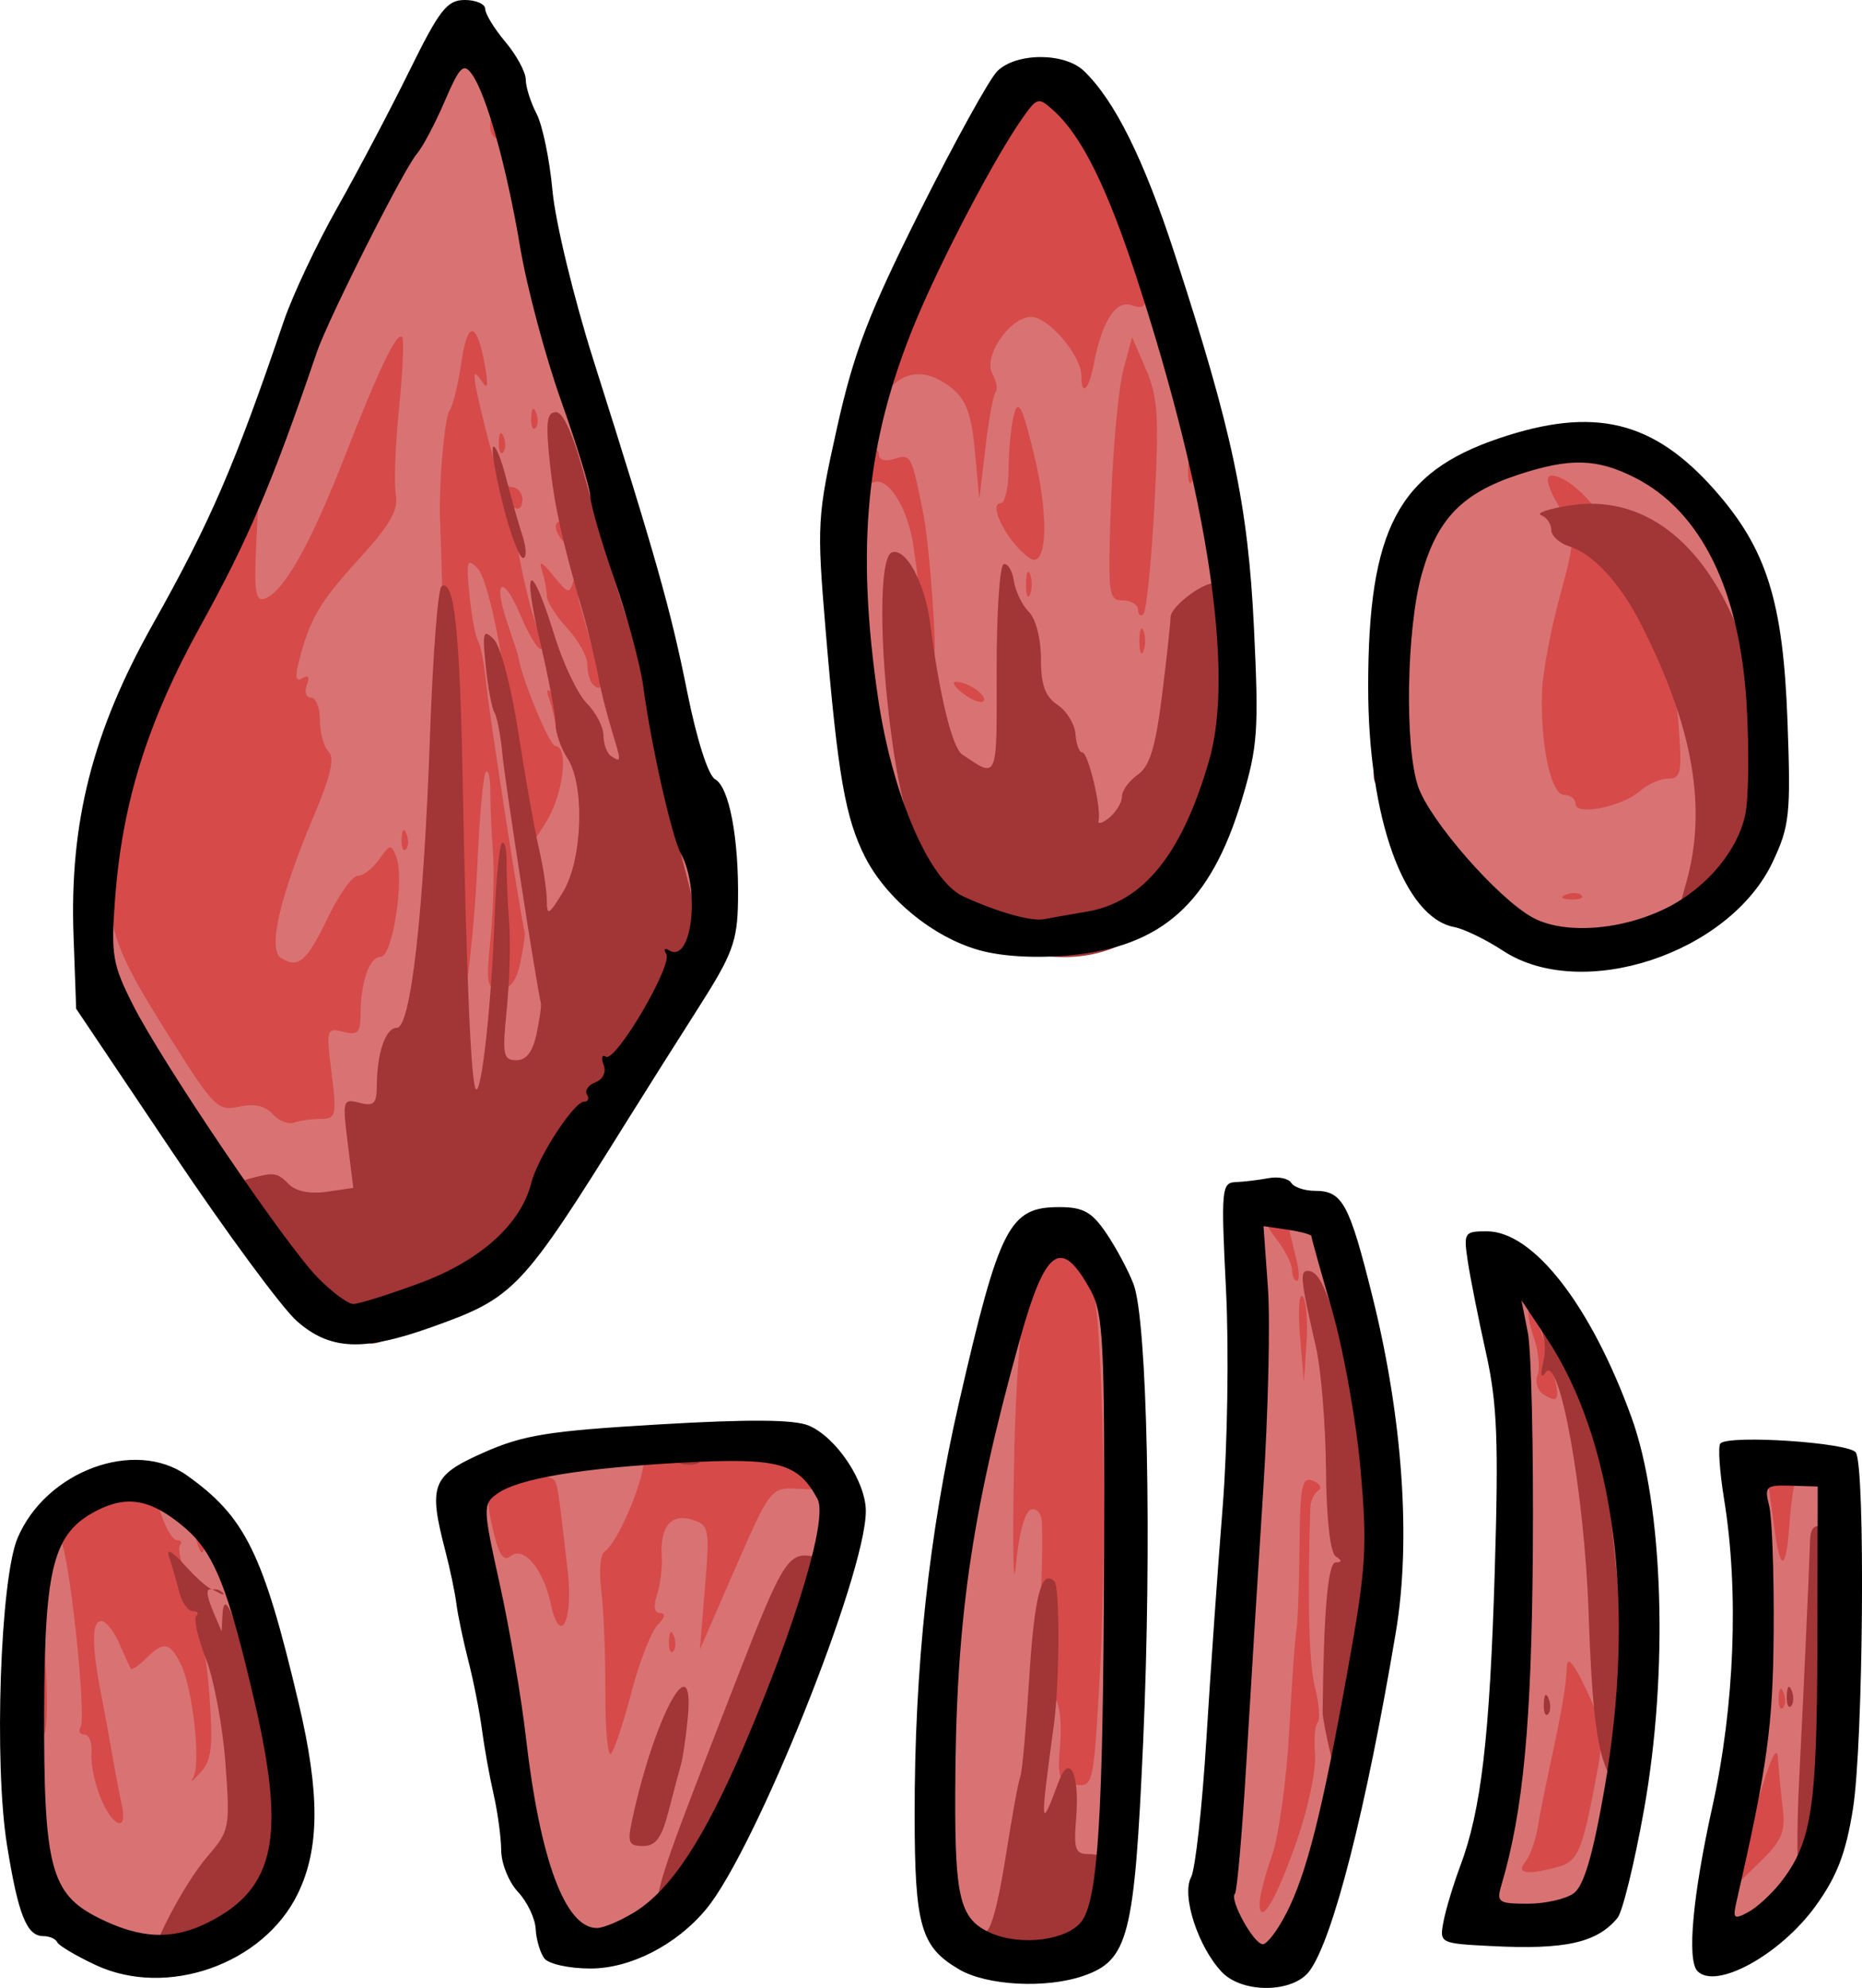
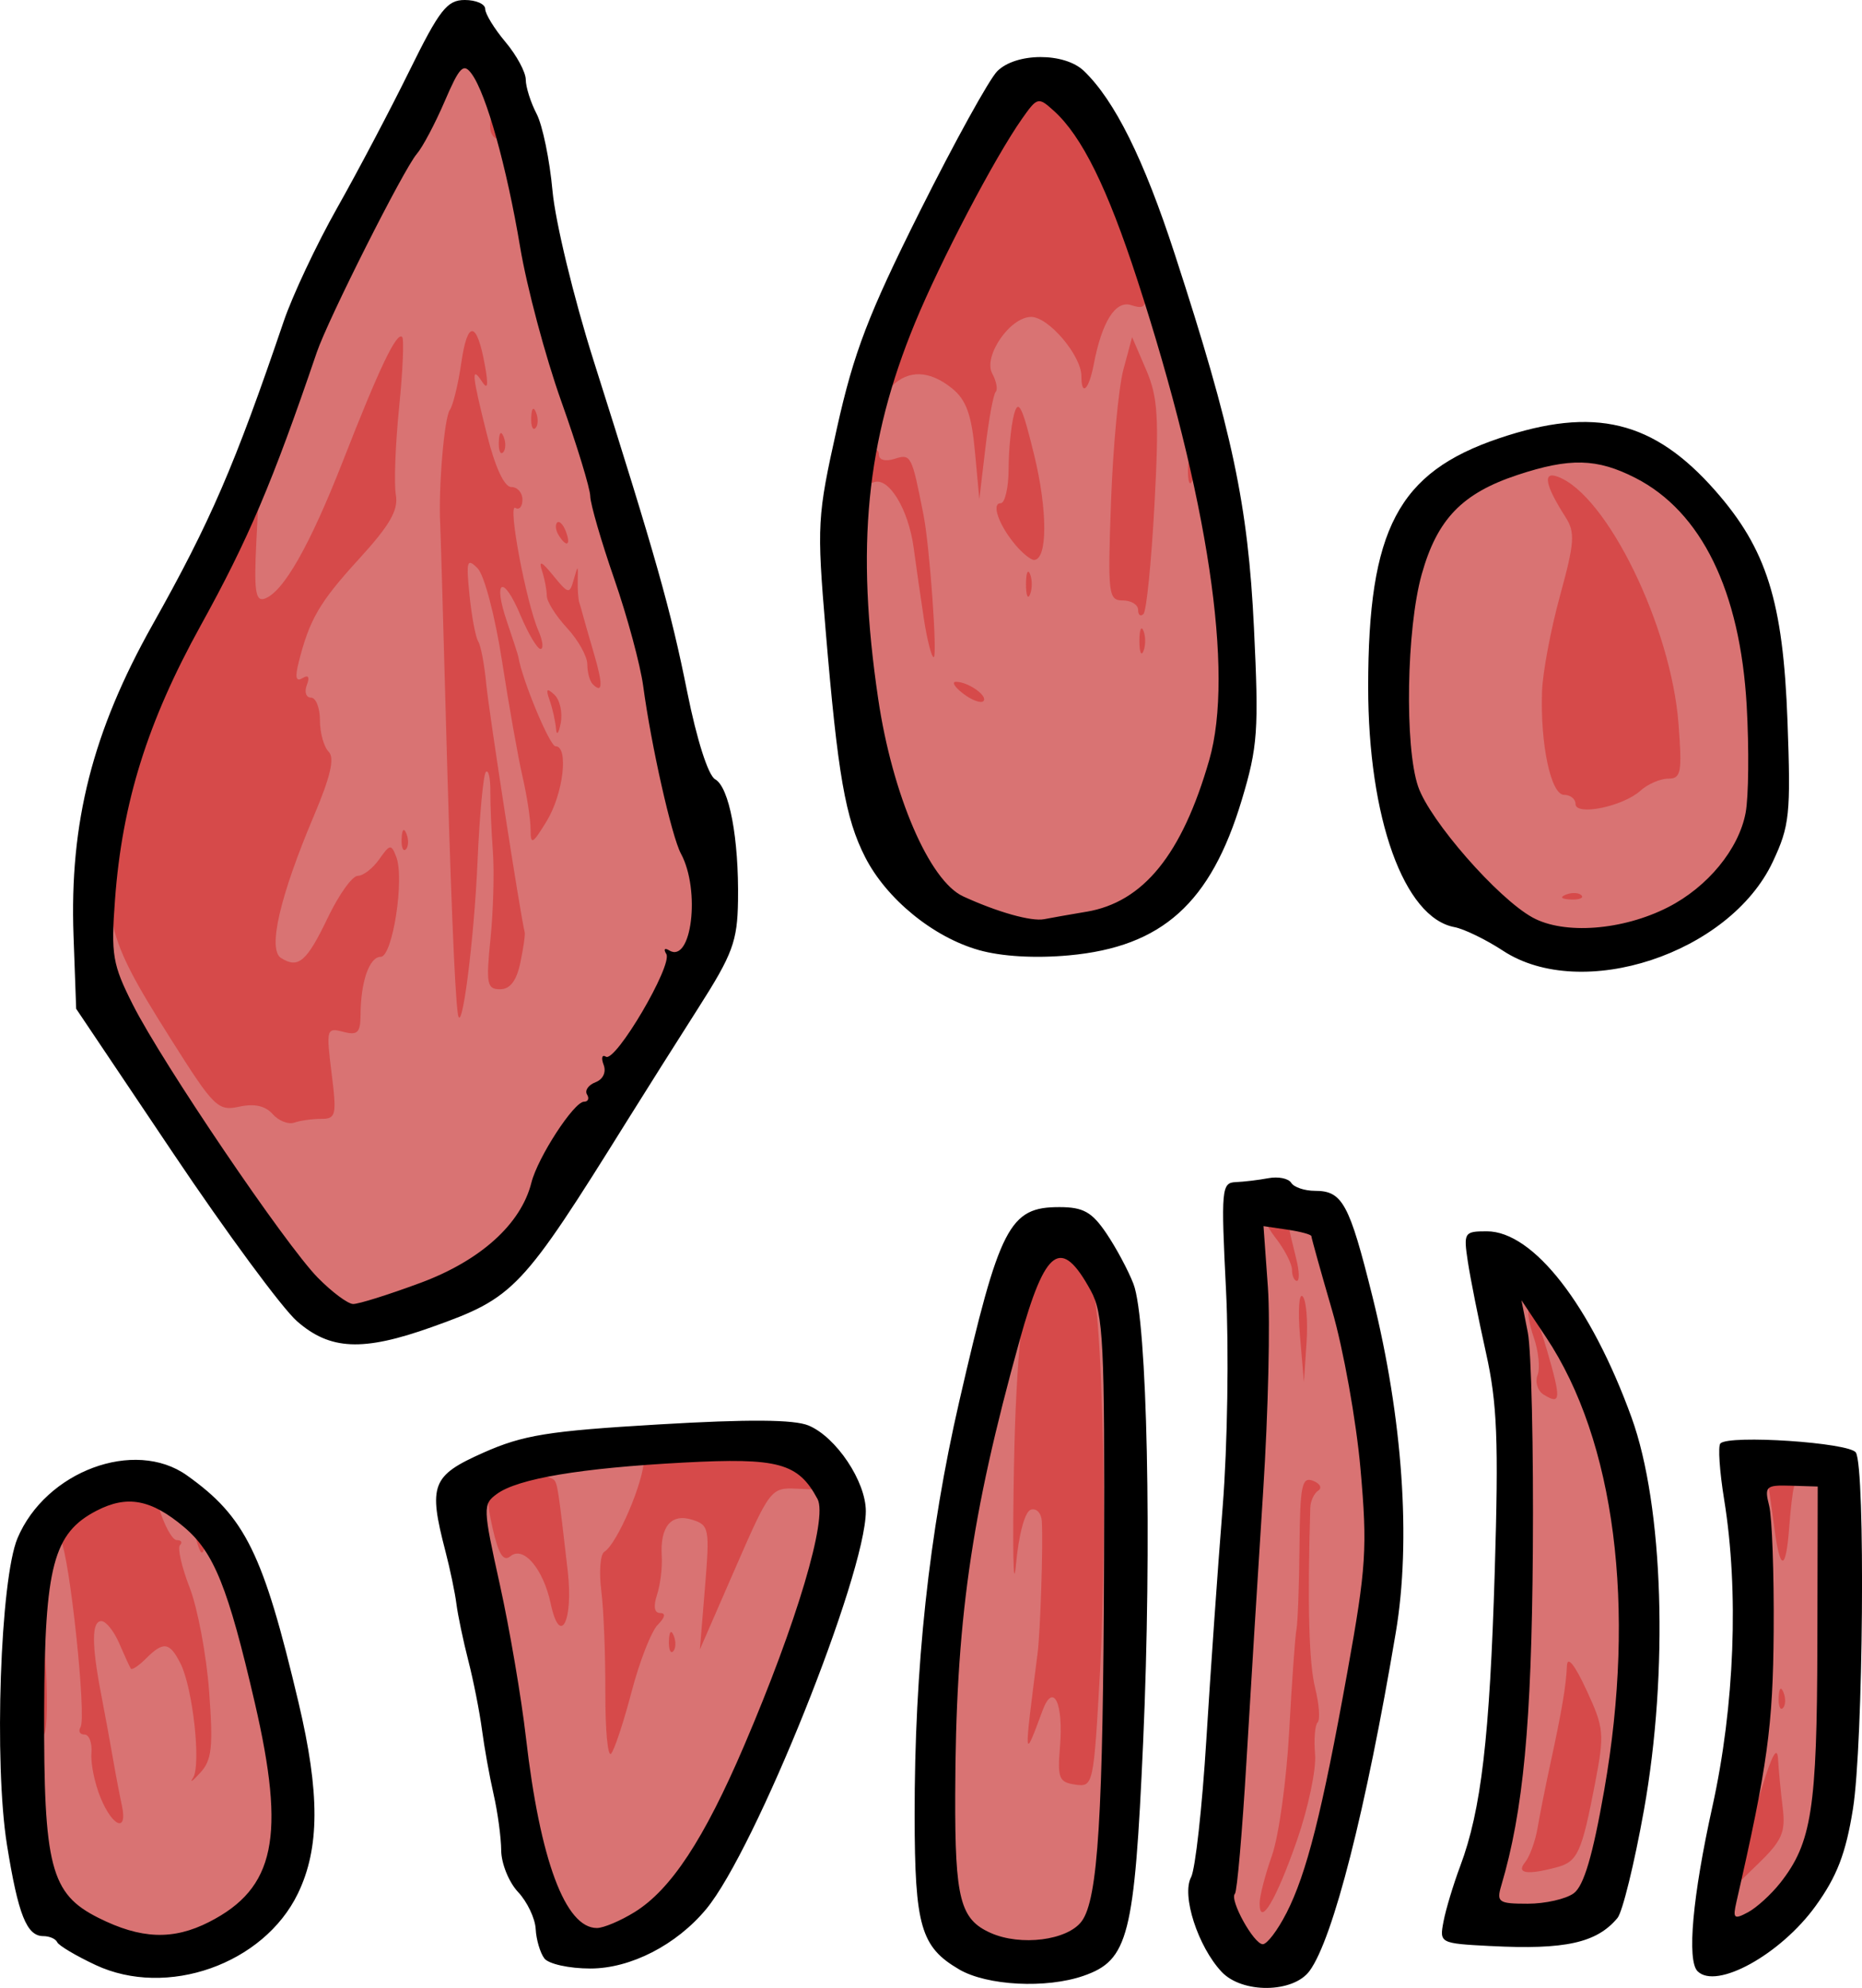
<svg xmlns="http://www.w3.org/2000/svg" xmlns:ns1="http://sodipodi.sourceforge.net/DTD/sodipodi-0.dtd" xmlns:ns2="http://www.inkscape.org/namespaces/inkscape" version="1.1" id="svg1" width="73.557" height="78.527" viewBox="0 0 73.557 78.527" ns1:docname="culture.svg" ns2:export-filename="layer.svg" ns2:export-xdpi="96" ns2:export-ydpi="96" xml:space="preserve" ns2:version="1.3.2 (1:1.3.2+202311252150+091e20ef0f)">
  <defs id="defs1" />
  <ns1:namedview id="namedview1" pagecolor="#ffffff" bordercolor="#000000" borderopacity="0.25" ns2:showpageshadow="2" ns2:pageopacity="0.0" ns2:pagecheckerboard="0" ns2:deskcolor="#d1d1d1" showgrid="false" ns2:zoom="4.0737031" ns2:cx="66.156023" ns2:cy="80.761898" ns2:window-width="1870" ns2:window-height="1011" ns2:window-x="50" ns2:window-y="32" ns2:window-maximized="1" ns2:current-layer="g1" />
  <g ns2:groupmode="layer" ns2:label="Image" id="g1" transform="translate(172.566,69.045)">
    <path style="fill:#a13636;fill-opacity:1;fill-rule:evenodd;stroke-width:3.78" d="m 49.046,46.487 c -1.732,0.225 -3.33,1.639 -5.111,1.146 -2.439,-0.55 -4.979,-1.284 -7.478,-0.634 -3.547,0.878 -7.039,1.988 -10.679,2.481 -0.796,-0.027 -1.479,0.633 -1.328,1.447 -0.052,3.257 -0.214,6.483 -0.423,9.701 -0.005,0.833 0.995,1.186 1.655,0.816 1.333,-0.423 2.364,-1.42 3.615,-1.992 2.253,-0.576 4.709,-0.299 6.85,-1.336 0.977,-0.555 2.053,-0.904 3.185,-0.905 1.835,-0.094 3.668,-0.247 5.465,-0.64 1.545,-0.29 3.203,-0.129 4.662,-0.779 1.247,-0.644 1.179,-2.227 1.147,-3.424 -0.083,-1.703 -0.057,-3.434 -0.387,-5.109 -0.167,-0.484 -0.665,-0.803 -1.174,-0.772 z" id="path2" />
    <path style="fill:#c35c5c;fill-opacity:1;fill-rule:evenodd;stroke-width:3.78" d="m 48.691,40.621 c -1.63,0.596 -3.137,1.47 -4.553,2.464 -1.843,-0.606 -3.69,-1.671 -5.699,-1.31 -4.4,0.457 -8.888,0.666 -13.256,1.487 -1.046,0.299 -0.699,1.56 -0.754,2.373 0.064,1.005 -0.141,2.08 0.229,3.036 0.652,0.878 1.784,0.261 2.652,0.189 2.295,-0.402 4.58,-0.881 6.778,-1.671 1.5,-0.49 3.024,-1.09 4.635,-0.917 2.393,0.076 4.734,1.189 7.141,0.749 1.261,-0.436 2.459,-1.126 3.491,-1.969 0.867,-0.971 0.697,-2.401 0.686,-3.598 -0.043,-0.65 -0.756,-1.054 -1.35,-0.833 z" id="path3" />
    <path style="fill:#e99090;fill-opacity:1;fill-rule:evenodd;stroke-width:3.78" d="m 48.071,24.52 c -1.341,0.185 -2.382,1.183 -3.524,1.832 -0.741,0.414 -1.377,1.159 -2.301,0.999 -5.208,0.267 -10.449,0.322 -15.609,1.146 -0.785,0.196 -2.012,0.105 -2.186,1.121 -0.049,4.072 -0.007,8.151 -0.021,12.226 0.023,0.795 0.901,1.18 1.58,0.9 4.305,-0.525 8.626,-0.942 12.942,-1.454 1.026,-0.161 2.054,0.023 2.982,0.477 1.789,0.734 3.633,-0.208 5.209,-1.022 0.775,-0.496 1.813,-0.711 2.369,-1.459 0.286,-1.066 0.123,-2.209 0.212,-3.307 0.021,-3.281 0.096,-6.569 -0.089,-9.845 -0.079,-0.799 -0.688,-1.65 -1.563,-1.612 z" id="path4" />
-     <path style="fill:#ffcbcb;fill-opacity:1;fill-rule:evenodd;stroke-width:3.78" d="m 48.564,9.598 c -3.299,2.444 -7.385,3.452 -11.274,4.457 -4.077,1.031 -8.362,1.618 -12.114,3.605 -0.763,0.589 -0.324,1.695 -0.44,2.521 0.018,2.345 -0.035,4.7 0.026,7.04 0.071,0.879 1.089,1.011 1.781,0.828 5.433,-0.546 10.924,-0.793 16.377,-1.222 1.276,-0.539 2.323,-1.533 3.582,-2.133 1.017,-0.593 2.245,-0.654 3.267,-1.203 0.572,-0.793 0.188,-1.842 0.299,-2.751 -0.018,-3.457 0.035,-6.924 -0.026,-10.376 -0.057,-0.715 -0.861,-1.086 -1.477,-0.765 z" id="path5" />
    <path style="fill:#000000" d="m 22.195,75.253 c 0,-0.592 0.13,-1.124 0.289,-1.183 0.167,-0.061 0.443,-14.144 0.652,-33.227 0.199,-18.216 0.438,-33.603 0.531,-34.193 0.163,-1.037 0.207,-1.066 1.348,-0.879 3.663,0.602 8.596,0.857 16.91,0.872 8.426,0.015 9.341,0.068 9.446,0.548 0.064,0.292 -0.009,6.867 -0.161,14.611 -0.214,10.88 -0.179,15.498 0.154,20.32 0.434,6.295 0.617,32.397 0.231,33.023 -0.441,0.715 -3.89,0.938 -16.36,1.057 l -13.04,0.125 z m 5.648,-16.068 c 0.944,-0.72 1.568,-0.891 3.898,-1.065 2.09,-0.156 3.185,-0.418 4.443,-1.062 1.325,-0.679 2.117,-0.855 3.842,-0.855 1.195,0 2.673,-0.144 3.285,-0.319 0.612,-0.175 2.01,-0.384 3.108,-0.463 3.39,-0.245 3.42,-0.286 3.202,-4.406 -0.102,-1.934 -0.243,-3.574 -0.312,-3.644 -0.07,-0.07 -1.043,0.246 -2.163,0.701 -2.016,0.819 -2.058,0.822 -4.134,0.321 -4.235,-1.023 -4.81,-1.008 -9.052,0.231 -2.159,0.63 -4.969,1.311 -6.245,1.512 l -2.32,0.365 -0.002,1.491 c -8e-4,0.82 -0.095,3.116 -0.21,5.102 l -0.208,3.611 0.871,-0.331 c 0.479,-0.182 1.377,-0.717 1.996,-1.189 z m 1.292,-11.622 c 1.089,-0.188 2.817,-0.632 3.84,-0.988 4.367,-1.52 4.924,-1.583 8.163,-0.914 3.915,0.808 4.203,0.791 6.217,-0.361 1.673,-0.957 1.719,-1.022 1.719,-2.404 V 41.476 l -1.2,0.499 c -0.66,0.275 -1.741,0.873 -2.403,1.33 l -1.203,0.831 -2.276,-0.84 c -1.252,-0.462 -2.375,-0.779 -2.496,-0.704 -0.121,0.075 -2.228,0.287 -4.681,0.472 -2.454,0.185 -5.577,0.506 -6.941,0.714 l -2.48,0.379 v 2.05 2.05 l 0.88,-0.175 c 0.484,-0.096 1.771,-0.328 2.861,-0.516 z m 2.339,-6.389 c 2.024,-0.198 4.873,-0.522 6.332,-0.719 2.307,-0.312 2.798,-0.29 3.771,0.174 1.631,0.778 2.507,0.668 4.958,-0.62 l 2.195,-1.153 0.092,-6.687 c 0.108,-7.838 0.224,-7.656 -3.37,-5.296 l -2.117,1.391 -5.485,0.223 c -5.079,0.206 -9.443,0.594 -11.575,1.028 l -0.88,0.179 v 6.09 6.09 l 1.2,-0.169 c 0.66,-0.093 2.856,-0.331 4.88,-0.529 z m 5.12,-14.865 6.24,-0.4 1.72,-1.178 c 0.946,-0.648 2.35,-1.337 3.12,-1.531 L 49.075,22.848 v -6.241 -6.241 l -0.72,0.519 c -2.546,1.834 -6.881,3.305 -14.621,4.962 -2.503,0.536 -5.331,1.331 -6.285,1.768 l -1.734,0.794 v 4.384 4.384 l 2.32,-0.233 c 1.276,-0.128 5.128,-0.413 8.56,-0.633 z M 27.516,15.088 c 0.627,-0.262 2.963,-0.852 5.19,-1.31 C 40.033,12.27 45.978,10.291 46.702,9.121 46.875,8.84 46.403,8.8 44.832,8.961 42.865,9.162 28.53,8.697 26.595,8.369 l -0.88,-0.149 v 3.672 c 0,2.311 0.122,3.672 0.33,3.672 0.182,0 0.844,-0.214 1.471,-0.477 z m 28.67,55.338 c -0.391,-0.274 -0.711,-0.763 -0.711,-1.086 0,-0.803 0.934,-1.099 1.591,-0.504 0.73,0.66 1.362,0.613 2.365,-0.176 1.02,-0.802 1.114,-2.134 0.227,-3.221 l -0.616,-0.755 -1.127,0.601 c -1.723,0.919 -1.994,0.627 -2.227,-2.401 -0.113,-1.462 -0.097,-2.766 0.035,-2.898 0.132,-0.132 1.822,-0.281 3.755,-0.331 3.469,-0.09 3.516,-0.082 3.516,0.635 0,0.692 -0.135,0.732 -2.814,0.84 -1.547,0.062 -2.862,0.167 -2.922,0.233 -0.06,0.066 -0.036,0.595 0.052,1.177 0.148,0.973 0.233,1.041 1.075,0.856 1.426,-0.313 2.216,0.116 2.871,1.558 0.729,1.605 0.774,2.818 0.152,4.022 -0.866,1.675 -3.756,2.477 -5.223,1.449 z m 2.489,-15.224 v -1.322 l -1.301,0.174 c -1.493,0.2 -1.451,0.266 -1.722,-2.73 -0.192,-2.123 -0.182,-2.16 0.576,-2.16 0.819,0 1.154,0.667 1.162,2.32 0.004,0.711 0.15,0.88 0.761,0.88 0.667,0 0.752,-0.141 0.72,-1.2 -0.031,-1.014 0.075,-1.216 0.683,-1.302 0.539,-0.077 0.72,0.057 0.72,0.534 0,1.302 0.349,1.648 1.656,1.648 1.132,0 1.257,0.077 1.166,0.72 -0.08,0.564 -0.344,0.743 -1.219,0.826 -1.3,0.123 -1.591,0.468 -1.598,1.894 -0.004,0.895 -0.117,1.04 -0.805,1.04 -0.724,0 -0.8,-0.125 -0.8,-1.322 z m -1.192,-7.978 c -1.475,-0.308 -2.737,-1.207 -2.513,-1.79 0.102,-0.265 0.185,-0.543 0.185,-0.616 0,-0.355 1.251,-0.074 1.613,0.362 0.287,0.346 0.853,0.467 1.879,0.4 1.331,-0.086 1.477,-0.177 1.568,-0.964 0.104,-0.902 -0.156,-1.055 -2.18,-1.282 -1.221,-0.137 -1.285,-1.585 -0.096,-2.183 0.885,-0.445 0.873,-0.453 -1.024,-0.618 -1.651,-0.144 -1.92,-0.257 -1.92,-0.808 0,-0.564 0.246,-0.652 2.08,-0.739 3.032,-0.144 4.16,0.126 4.16,0.996 0,0.39 -0.296,0.894 -0.659,1.12 -0.648,0.405 -0.643,0.426 0.32,1.325 0.768,0.718 0.979,1.183 0.979,2.165 0,0.688 -0.189,1.508 -0.419,1.823 -0.504,0.69 -2.55,1.107 -3.973,0.809 z M 54.195,35.755 c 0,-0.38 0.785,-1.616 1.745,-2.747 0.96,-1.131 1.978,-2.508 2.263,-3.059 0.965,-1.867 -0.214,-2.593 -1.778,-1.095 -0.933,0.894 -1.91,0.796 -1.91,-0.193 0,-0.776 2.137,-2.217 3.289,-2.217 1.141,0 2.471,1.295 2.471,2.406 0,1.016 -0.407,1.835 -1.745,3.514 -1.689,2.118 -1.711,2.064 0.777,1.856 2.234,-0.187 2.248,-0.184 2.248,0.611 0,0.763 -0.108,0.809 -2.396,1.002 -1.318,0.111 -2.974,0.295 -3.68,0.408 -1.165,0.186 -1.284,0.142 -1.284,-0.485 z m 3.2,-19.614 v -3.263 l -1.13,1.095 c -0.899,0.871 -1.238,1.026 -1.661,0.76 -0.292,-0.184 -0.578,-0.475 -0.634,-0.645 -0.158,-0.473 4.273,-3.988 4.781,-3.792 0.351,0.135 0.423,0.925 0.345,3.759 -0.055,1.974 -0.1,3.985 -0.1,4.469 -4.34e-4,0.725 -0.141,0.88 -0.801,0.88 h -0.8 z" id="path1" />
    <g id="g12">
      <path id="path7" style="fill:#d97373;fill-opacity:1;fill-rule:evenodd;stroke-width:3.78" d="m -176.404,-72.781 c -0.083,0.002 -0.17,0.012 -0.262,0.029 -1.428,0.86 -1.581,2.813 -2.611,4.051 -3.506,5.884 -5.233,12.56 -8.465,18.566 -2.043,4.044 -3.65,8.54 -3.357,13.131 0.828,3.281 3.156,5.922 4.902,8.75 1.521,2.029 2.799,4.425 4.992,5.812 1.65,0.219 3.187,-0.874 4.68,-1.449 1.906,-0.825 3.249,-2.53 3.855,-4.484 0.528,-1.205 1.457,-2.138 2.254,-3.084 0.509,-0.538 0.307,-1.321 0.996,-1.754 0.716,-0.96 1.302,-2.059 1.74,-3.145 1.642,-1.092 1.138,-3.512 0.623,-5.098 -1.249,-4.774 -2.047,-9.659 -3.682,-14.33 -1.669,-4.716 -2.553,-9.588 -3.816,-14.41 -0.353,-0.915 -0.612,-2.609 -1.85,-2.586 z m 22.812,1.193 -0.15,0.006 -0.133,0.004 c -1.234,0.428 -1.653,1.879 -2.355,2.865 -2.422,4.268 -4.695,8.806 -5.086,13.779 -0.354,4.163 0.181,8.413 1.463,12.385 0.628,1.85 1.677,3.823 3.68,4.434 1.209,0.45 2.514,0.961 3.789,0.438 1.434,-0.3 2.93,-0.746 3.859,-1.965 1.414,-1.721 2.347,-3.879 2.633,-6.086 0.157,-3.353 0.035,-6.739 -0.818,-10.002 -1.066,-4.43 -2.203,-8.904 -4.195,-13.021 -0.7,-1.061 -1.351,-2.496 -2.686,-2.836 z m 21.051,14.26 c -2.792,0.132 -5.843,1.589 -6.742,4.422 -0.77,2.831 -0.949,5.859 -0.502,8.76 0.631,2.392 2.489,4.236 4.287,5.828 1.997,1.827 5.082,1.272 7.25,0.068 1.946,-1.062 3.435,-3.073 3.422,-5.35 0.141,-3.66 -0.147,-7.627 -2.289,-10.729 -1.251,-1.71 -3.235,-3.076 -5.426,-3 z m -11.951,30.18 c -1.363,0.225 -1.044,1.889 -1.119,2.889 -0.021,8.098 -0.607,16.235 -1.199,24.322 -0.026,1.24 0.805,2.886 2.207,2.812 1.183,-0.426 1.469,-1.882 1.994,-2.891 1.074,-3.161 1.544,-6.495 2.195,-9.762 0.994,-5.359 0.039,-10.896 -1.607,-16.027 -0.277,-1.185 -1.488,-1.219 -2.471,-1.344 z m -8.365,1.127 -0.453,0.076 c -1.637,1.191 -1.786,3.412 -2.387,5.191 -1.304,4.729 -2.176,9.598 -2.119,14.518 0.08,2.38 -0.236,4.82 0.297,7.158 0.665,1.76 2.861,2.064 4.492,1.752 1.752,-0.191 2.34,-2.104 2.443,-3.605 0.45,-5.832 0.189,-11.692 0.268,-17.535 -0.09,-1.591 0.189,-3.24 -0.148,-4.793 -0.491,-1.096 -1.128,-2.495 -2.393,-2.762 z m 18.57,2.416 c -0.156,0.027 -0.311,0.053 -0.467,0.08 -1.078,0.56 -0.369,1.853 -0.49,2.75 0.104,5.988 0.304,11.934 -0.557,17.852 -0.062,1.225 -0.883,2.484 -0.389,3.691 0.84,1.081 2.451,0.627 3.564,0.287 1.512,-0.598 1.561,-2.494 1.92,-3.844 1.15,-6.061 1.379,-12.697 -1.492,-18.336 -0.595,-0.873 -0.955,-2.203 -2.09,-2.48 z m -32.146,5.721 c -3.008,0.111 -6.157,0.115 -8.973,1.303 -0.89,0.362 -1.22,1.372 -0.934,2.25 0.679,3.66 1.294,7.331 1.865,11.01 0.447,1.924 0.697,4.296 2.506,5.463 1.428,0.584 2.862,-0.589 3.846,-1.512 2.234,-2.331 3.285,-5.484 4.535,-8.396 0.901,-2.445 1.924,-4.933 2.156,-7.535 -0.345,-1.353 -1.614,-2.518 -3.072,-2.529 -0.642,-0.061 -1.286,-0.055 -1.93,-0.053 z m 42.736,0.93 c -0.428,0.01 -0.868,0.06 -1.219,0.02 -0.193,0.062 -0.387,0.124 -0.58,0.186 -0.794,0.754 -0.095,1.878 -0.213,2.82 0.357,4.532 -0.147,9.1 -1.199,13.496 -0.196,0.78 -0.436,2.036 0.621,2.279 1.161,0.15 1.916,-1.054 2.623,-1.793 1.831,-2.286 1.427,-5.409 1.562,-8.141 -0.011,-2.661 0.066,-5.341 -0.035,-7.99 -0.17,-0.801 -0.848,-0.893 -1.561,-0.877 z m -66.053,0.619 c -1.921,0.222 -3.683,1.746 -3.867,3.732 -0.373,3.236 -0.367,6.518 -0.215,9.77 0.075,1.883 0.799,3.987 2.695,4.734 2.263,1.269 5.288,0.646 6.902,-1.369 1.372,-1.517 0.999,-3.733 0.893,-5.604 -0.395,-2.841 -1.09,-5.675 -2.232,-8.311 -0.799,-1.528 -2.417,-2.842 -4.176,-2.953 z" transform="translate(22.195,5.684)" />
      <path style="fill:#d64a4a" d="m -122.806,6.136 c 0,-0.277 0.22,-1.127 0.489,-1.889 0.269,-0.762 0.575,-2.976 0.68,-4.92 0.105,-1.944 0.235,-3.751 0.287,-4.015 0.052,-0.264 0.106,-1.735 0.12,-3.27 0.021,-2.408 0.094,-2.763 0.531,-2.595 0.279,0.107 0.373,0.282 0.208,0.39 -0.164,0.108 -0.305,0.411 -0.313,0.675 -0.116,3.798 -0.054,6.135 0.188,7.104 0.162,0.651 0.208,1.271 0.102,1.377 -0.106,0.106 -0.152,0.676 -0.101,1.265 0.051,0.59 -0.271,2.116 -0.714,3.392 -0.817,2.349 -1.477,3.46 -1.477,2.486 z m 18.92,-1.567 c 0.191,-0.603 0.61,-1.961 0.931,-3.017 0.385,-1.267 0.599,-1.648 0.629,-1.12 0.025,0.44 0.108,1.311 0.185,1.935 0.119,0.968 -0.025,1.294 -0.977,2.217 l -1.116,1.082 z m -8.429,-0.057 c 0.181,-0.22 0.402,-0.832 0.492,-1.36 0.089,-0.528 0.319,-1.68 0.51,-2.56 0.448,-2.067 0.614,-3.049 0.648,-3.84 0.017,-0.399 0.308,-0.037 0.77,0.96 0.698,1.504 0.718,1.724 0.342,3.68 -0.528,2.749 -0.69,3.103 -1.514,3.324 -1.18,0.316 -1.617,0.245 -1.247,-0.204 z m -56.277,-2.542 c -0.233,-0.562 -0.396,-1.354 -0.362,-1.76 0.034,-0.406 -0.09,-0.738 -0.274,-0.738 -0.184,0 -0.255,-0.13 -0.157,-0.289 0.244,-0.396 -0.426,-6.728 -0.783,-7.395 -0.37,-0.692 0.35,-1.749 1.65,-2.421 1.287,-0.666 1.759,-0.427 2.224,1.128 0.214,0.713 0.534,1.297 0.711,1.297 0.177,0 0.235,0.088 0.128,0.195 -0.107,0.107 0.064,0.863 0.381,1.68 0.317,0.817 0.663,2.664 0.77,4.104 0.163,2.207 0.108,2.713 -0.354,3.215 -0.302,0.328 -0.43,0.418 -0.284,0.199 0.328,-0.493 -0.003,-3.542 -0.491,-4.513 -0.43,-0.856 -0.675,-0.892 -1.366,-0.202 -0.285,0.285 -0.554,0.465 -0.598,0.4 -0.044,-0.065 -0.25,-0.514 -0.458,-0.998 -0.208,-0.484 -0.525,-0.88 -0.705,-0.88 -0.388,0 -0.391,0.907 -0.012,2.88 0.152,0.792 0.364,1.944 0.47,2.56 0.106,0.616 0.264,1.444 0.35,1.84 0.236,1.08 -0.357,0.867 -0.841,-0.302 z m 38.505,-0.52 c -0.644,-0.091 -0.709,-0.252 -0.605,-1.494 0.144,-1.727 -0.265,-2.577 -0.689,-1.432 -0.747,2.016 -0.746,2.033 -0.197,-2.251 0.113,-0.885 0.223,-4.307 0.168,-5.227 -0.019,-0.323 -0.215,-0.527 -0.435,-0.455 -0.236,0.078 -0.477,0.973 -0.588,2.187 -0.103,1.13 -0.138,-0.647 -0.076,-3.948 0.154,-8.272 1.142,-11.245 2.723,-8.198 0.491,0.946 0.632,2.122 0.769,6.4 0.092,2.883 0.052,7.329 -0.09,9.881 -0.254,4.568 -0.269,4.638 -0.979,4.538 z m -18.566,-3.623 c 0.007,-1.471 -0.065,-3.286 -0.159,-4.034 -0.095,-0.748 -0.041,-1.441 0.12,-1.54 0.512,-0.317 1.567,-2.789 1.567,-3.673 0,-0.83 0.064,-0.858 2.41,-1.057 2.655,-0.224 3.271,-0.013 4.112,1.411 l 0.516,0.873 -1.021,-0.047 c -0.998,-0.046 -1.053,0.026 -2.416,3.153 l -1.394,3.2 0.201,-2.451 c 0.192,-2.33 0.167,-2.462 -0.503,-2.674 -0.832,-0.264 -1.277,0.27 -1.204,1.445 0.027,0.44 -0.057,1.124 -0.187,1.52 -0.152,0.464 -0.107,0.72 0.128,0.72 0.227,0 0.19,0.174 -0.098,0.463 -0.254,0.254 -0.719,1.442 -1.033,2.64 -0.314,1.198 -0.679,2.301 -0.81,2.452 -0.132,0.151 -0.234,-0.929 -0.227,-2.4 z m -22.473,-0.648 c 0,-1.261 0.055,-2.233 0.121,-2.16 0.269,0.295 0.415,4.453 0.157,4.453 -0.153,0 -0.278,-1.032 -0.278,-2.293 z m 68.825,0.827 c 0.015,-0.373 0.091,-0.449 0.193,-0.193 0.092,0.231 0.081,0.507 -0.025,0.613 -0.106,0.106 -0.182,-0.083 -0.168,-0.42 z m -43.84,-2.24 c 0.015,-0.373 0.091,-0.449 0.193,-0.193 0.092,0.231 0.081,0.507 -0.025,0.613 -0.106,0.106 -0.182,-0.083 -0.168,-0.42 z m -4.669,-1.462 c -0.293,-1.377 -1.078,-2.302 -1.592,-1.875 -0.276,0.229 -0.467,-0.07 -0.705,-1.11 -0.233,-1.017 -0.225,-1.466 0.027,-1.57 0.227,-0.094 0.21,-0.155 -0.047,-0.171 -0.22,-0.014 -0.4,-0.161 -0.4,-0.327 0,-0.283 2.546,-0.139 2.846,0.161 0.137,0.137 0.176,0.395 0.544,3.612 0.227,1.983 -0.308,3 -0.673,1.281 z m 48.331,-3.042 c -0.11,-0.852 -0.248,-1.789 -0.307,-2.082 -0.062,-0.311 0.145,-0.598 0.497,-0.69 0.577,-0.151 0.828,0.372 0.588,1.222 -0.05,0.176 -0.132,0.877 -0.182,1.558 -0.133,1.78 -0.365,1.777 -0.596,-0.009 z m -62.342,0.473 c -0.124,-0.472 -0.459,-1.091 -0.743,-1.375 -0.285,-0.285 -0.444,-0.591 -0.354,-0.681 0.293,-0.293 1.562,1.782 1.441,2.356 -0.086,0.407 -0.179,0.326 -0.344,-0.299 z m 53.239,-5.687 c -0.241,-0.149 -0.35,-0.497 -0.244,-0.774 0.106,-0.277 0.039,-0.947 -0.15,-1.489 -0.189,-0.542 -0.268,-1.061 -0.176,-1.153 0.092,-0.092 0.405,0.651 0.696,1.651 0.568,1.955 0.552,2.183 -0.125,1.764 z m -9.629,-2.32 c -0.085,-1.004 -0.038,-1.708 0.104,-1.565 0.143,0.143 0.212,0.964 0.155,1.825 l -0.104,1.565 z m -0.315,-2.612 c 0,-0.24 -0.299,-0.816 -0.663,-1.28 -0.365,-0.464 -0.617,-1.055 -0.56,-1.315 0.137,-0.624 0.88,-0.156 1.041,0.655 0.067,0.339 0.224,1.012 0.347,1.496 0.124,0.484 0.137,0.88 0.03,0.88 -0.107,0 -0.195,-0.197 -0.195,-0.437 z m -40.27,-6.153 c -0.288,-0.327 -0.724,-0.423 -1.321,-0.292 -0.836,0.184 -1,0.022 -2.668,-2.621 -2.811,-4.456 -2.897,-4.945 -1.788,-10.191 0.552,-2.611 1.087,-3.972 2.964,-7.546 l 2.291,-4.36 -0.121,2.399 c -0.097,1.922 -0.034,2.37 0.316,2.255 0.745,-0.245 1.796,-2.093 3.123,-5.487 1.425,-3.645 2.106,-5.068 2.322,-4.853 0.08,0.08 0.025,1.338 -0.122,2.795 -0.147,1.457 -0.205,3.005 -0.128,3.439 0.107,0.605 -0.234,1.197 -1.46,2.539 -1.559,1.706 -1.953,2.383 -2.383,4.094 -0.146,0.581 -0.099,0.766 0.154,0.609 0.234,-0.144 0.295,-0.047 0.172,0.272 -0.105,0.273 -0.031,0.497 0.164,0.497 0.195,0 0.354,0.403 0.354,0.896 0,0.493 0.155,1.051 0.344,1.24 0.246,0.246 0.078,0.974 -0.587,2.544 -1.342,3.17 -1.826,5.268 -1.295,5.605 0.684,0.433 1.016,0.147 1.849,-1.592 0.435,-0.909 0.967,-1.653 1.182,-1.653 0.215,0 0.597,-0.294 0.849,-0.654 0.422,-0.602 0.475,-0.61 0.673,-0.095 0.334,0.87 -0.145,3.949 -0.615,3.949 -0.448,0 -0.789,0.981 -0.796,2.29 -0.004,0.71 -0.117,0.821 -0.687,0.671 -0.656,-0.172 -0.674,-0.108 -0.457,1.63 0.208,1.668 0.176,1.809 -0.411,1.809 -0.35,0 -0.829,0.067 -1.063,0.149 -0.234,0.082 -0.62,-0.071 -0.856,-0.339 z m 7.316,-3.97 c -0.124,-0.856 -0.296,-5.134 -0.482,-12 -0.1,-3.696 -0.197,-7.008 -0.215,-7.36 -0.072,-1.416 0.162,-4.179 0.379,-4.48 0.127,-0.176 0.333,-1.021 0.457,-1.879 0.245,-1.694 0.614,-1.647 0.932,0.119 0.142,0.789 0.109,0.978 -0.113,0.64 -0.439,-0.669 -0.403,-0.283 0.194,2.094 0.324,1.291 0.684,2.066 0.96,2.066 0.243,0 0.441,0.224 0.441,0.499 0,0.274 -0.126,0.421 -0.28,0.326 -0.314,-0.194 0.425,3.737 0.912,4.855 0.173,0.396 0.209,0.719 0.081,0.717 -0.128,-0.002 -0.485,-0.602 -0.792,-1.334 -0.686,-1.632 -1.104,-1.413 -0.526,0.276 0.23,0.672 0.43,1.293 0.445,1.381 0.152,0.91 1.239,3.52 1.466,3.52 0.529,0 0.309,1.88 -0.345,2.952 -0.563,0.923 -0.639,0.962 -0.64,0.332 -6.6e-4,-0.393 -0.143,-1.329 -0.317,-2.08 -0.174,-0.751 -0.538,-2.804 -0.81,-4.563 -0.277,-1.793 -0.702,-3.406 -0.967,-3.672 -0.418,-0.418 -0.455,-0.294 -0.319,1.055 0.085,0.841 0.24,1.666 0.344,1.835 0.104,0.168 0.246,0.917 0.316,1.663 0.104,1.105 1.356,9.195 1.521,9.823 0.025,0.096 -0.053,0.642 -0.174,1.214 -0.15,0.71 -0.404,1.04 -0.799,1.04 -0.519,0 -0.559,-0.208 -0.378,-2 0.111,-1.1 0.153,-2.648 0.094,-3.44 -0.059,-0.792 -0.104,-1.864 -0.1,-2.383 0.004,-0.519 -0.075,-0.861 -0.176,-0.76 -0.101,0.101 -0.249,1.677 -0.328,3.503 -0.139,3.186 -0.638,7.039 -0.782,6.04 z m 43.774,-4.699 c 0.231,-0.092 0.507,-0.081 0.613,0.025 0.106,0.106 -0.083,0.182 -0.42,0.168 -0.373,-0.015 -0.449,-0.091 -0.193,-0.193 z m -45.995,-2.208 c 0.015,-0.373 0.091,-0.449 0.193,-0.193 0.092,0.231 0.081,0.507 -0.025,0.613 -0.106,0.106 -0.182,-0.083 -0.168,-0.42 z m 46.375,-1.373 c 0,-0.198 -0.203,-0.36 -0.452,-0.36 -0.52,0 -0.944,-1.992 -0.871,-4.087 0.026,-0.752 0.346,-2.452 0.71,-3.779 0.578,-2.109 0.605,-2.5 0.213,-3.113 -0.804,-1.257 -0.91,-1.812 -0.304,-1.589 1.941,0.713 4.479,5.909 4.773,9.768 0.146,1.922 0.101,2.16 -0.407,2.16 -0.314,0 -0.808,0.214 -1.098,0.476 -0.691,0.625 -2.564,1.008 -2.564,0.524 z m -40.276,-2.974 c -0.024,-0.294 -0.137,-0.798 -0.251,-1.12 -0.16,-0.452 -0.117,-0.503 0.187,-0.223 0.217,0.2 0.33,0.704 0.251,1.12 -0.079,0.416 -0.163,0.517 -0.187,0.223 z m 16.093,-1.379 c -0.339,-0.257 -0.473,-0.469 -0.297,-0.472 0.475,-0.008 1.288,0.563 1.087,0.764 -0.096,0.096 -0.452,-0.036 -0.791,-0.292 z m -14.643,-0.38 c -0.117,-0.117 -0.213,-0.47 -0.213,-0.784 0,-0.314 -0.36,-0.959 -0.8,-1.433 -0.44,-0.475 -0.8,-1.046 -0.8,-1.27 0,-0.224 -0.085,-0.671 -0.19,-0.993 -0.138,-0.427 -0.017,-0.374 0.445,0.192 0.598,0.733 0.645,0.742 0.809,0.16 0.166,-0.591 0.173,-0.59 0.158,0.022 -0.009,0.352 0.018,0.748 0.061,0.88 0.042,0.132 0.104,0.348 0.138,0.48 0.033,0.132 0.227,0.808 0.431,1.502 0.372,1.265 0.36,1.643 -0.039,1.245 z m 13.082,-2.587 c -0.127,-0.836 -0.308,-2.091 -0.401,-2.789 -0.205,-1.536 -0.99,-2.824 -1.581,-2.597 -0.507,0.194 -0.609,-0.947 -0.113,-1.254 0.176,-0.109 0.32,-0.036 0.32,0.163 0,0.213 0.258,0.279 0.629,0.161 0.639,-0.203 0.671,-0.139 1.136,2.237 0.243,1.244 0.553,5.6 0.399,5.6 -0.086,0 -0.261,-0.684 -0.389,-1.52 z m 8.515,0.88 c 0,-0.44 0.073,-0.62 0.161,-0.4 0.089,0.22 0.089,0.58 0,0.8 -0.089,0.22 -0.161,0.04 -0.161,-0.4 z m -0.051,-1.227 c 0,-0.205 -0.273,-0.373 -0.606,-0.373 -0.57,0 -0.598,-0.235 -0.463,-3.92 0.079,-2.156 0.298,-4.496 0.488,-5.2 l 0.344,-1.28 0.551,1.28 c 0.47,1.092 0.519,1.879 0.331,5.361 -0.121,2.244 -0.315,4.176 -0.432,4.293 -0.117,0.117 -0.213,0.045 -0.213,-0.161 z m -4.429,-1.013 c 0,-0.44 0.073,-0.62 0.161,-0.4 0.089,0.22 0.089,0.58 0,0.8 -0.089,0.22 -0.161,0.04 -0.161,-0.4 z m -0.4,-1.534 c -0.66,-0.771 -0.983,-1.666 -0.601,-1.666 0.17,0 0.312,-0.612 0.314,-1.36 0.002,-0.748 0.099,-1.715 0.215,-2.149 0.169,-0.634 0.326,-0.319 0.794,1.6 0.537,2.199 0.533,4.149 -0.008,4.149 -0.123,0 -0.445,-0.258 -0.715,-0.574 z m -18.064,-0.407 c -0.116,-0.188 -0.142,-0.41 -0.058,-0.494 0.084,-0.084 0.238,0.07 0.342,0.341 0.216,0.564 0.032,0.663 -0.284,0.153 z m 16.446,-3.312 c -0.134,-1.449 -0.345,-2.031 -0.899,-2.48 -0.889,-0.72 -1.726,-0.749 -2.391,-0.084 -0.617,0.617 -0.617,0.644 0.005,-1.485 0.476,-1.627 4.116,-9.009 5.098,-10.338 0.248,-0.336 0.654,-0.519 0.923,-0.416 0.741,0.284 2.352,3.308 3.234,6.073 0.955,2.992 0.969,3.201 0.199,2.957 -0.618,-0.196 -1.153,0.656 -1.476,2.35 -0.191,0.999 -0.486,1.278 -0.486,0.46 0,-0.817 -1.294,-2.343 -1.987,-2.343 -0.83,0 -1.9,1.554 -1.537,2.232 0.166,0.31 0.228,0.638 0.138,0.728 -0.09,0.09 -0.272,1.081 -0.405,2.202 l -0.241,2.038 z m 8.417,0.773 c 0,-0.44 0.073,-0.62 0.161,-0.4 0.089,0.22 0.089,0.58 0,0.8 -0.089,0.22 -0.161,0.04 -0.161,-0.4 z m -27.225,-1.147 c 0.015,-0.373 0.091,-0.449 0.193,-0.193 0.092,0.231 0.081,0.507 -0.025,0.613 -0.106,0.106 -0.182,-0.083 -0.168,-0.42 z m 1.28,-0.96 c 0.015,-0.373 0.091,-0.449 0.193,-0.193 0.092,0.231 0.081,0.507 -0.025,0.613 -0.106,0.106 -0.182,-0.083 -0.168,-0.42 z m -1.625,-11.493 c 0,-0.264 0.057,-0.48 0.126,-0.48 0.069,0 0.209,0.216 0.31,0.48 0.101,0.264 0.045,0.48 -0.126,0.48 -0.17,0 -0.31,-0.216 -0.31,-0.48 z" id="path10" ns1:nodetypes="sssscssssssssssssccsscssssssssssssssssssscsssssssssssscsscssssssccssscsscssscssssssscsscscccsscsscsssssssccccsssccssssssscsssssscsssscsssssssssccssssssssssssssssssscssssscscssssssssssssssssssssssssssscssccssssscscccssssssssssssssssccsssssscscccsssssssssssssssssssscsssssssscscsssccssssscsscssssssssssccsssscsccccscccsssss" />
-       <path style="fill:#a23535" d="m -132.86,8.901 c -0.58,-0.255 -0.954,-0.673 -0.985,-1.103 -0.028,-0.381 0.053,-0.628 0.179,-0.55 0.197,0.122 0.505,-0.939 0.793,-2.732 0.347,-2.167 0.516,-3.093 0.623,-3.412 0.068,-0.205 0.222,-1.933 0.341,-3.84 0.205,-3.277 0.485,-4.353 0.998,-3.84 0.217,0.217 0.203,4.009 -0.021,5.652 -0.557,4.097 -0.545,4.238 0.191,2.251 0.426,-1.151 0.833,-0.291 0.687,1.455 -0.102,1.229 -0.036,1.414 0.506,1.414 0.343,0 0.704,0.129 0.801,0.287 0.312,0.505 -0.215,3.256 -0.746,3.894 -0.669,0.804 -2.192,1.041 -3.368,0.524 z m -33.786,-0.242 c 0,-0.714 1.342,-3.288 2.285,-4.383 0.868,-1.008 0.889,-1.121 0.7,-3.68 -0.108,-1.452 -0.455,-3.309 -0.772,-4.125 -0.317,-0.817 -0.488,-1.573 -0.381,-1.68 0.107,-0.107 0.043,-0.195 -0.144,-0.195 -0.186,0 -0.426,-0.347 -0.532,-0.77 -0.106,-0.424 -0.283,-1.036 -0.393,-1.36 -0.128,-0.377 0.112,-0.243 0.665,0.37 0.476,0.528 0.961,0.936 1.079,0.907 0.118,-0.029 0.286,0.03 0.374,0.131 0.088,0.102 -0.02,0.081 -0.24,-0.046 -0.455,-0.262 -0.477,0.003 -0.08,0.928 l 0.275,0.64 0.032,-0.64 c 0.063,-1.246 0.619,0.297 1.609,4.466 1.081,4.548 1.153,5.507 0.527,6.984 -0.436,1.029 -1.8,2.507 -1.809,1.959 -0.003,-0.159 -0.126,-0.099 -0.274,0.135 -0.381,0.602 -2.921,0.914 -2.921,0.359 z m 64.16,-1.263 c 0.319,-0.352 0.651,-0.64 0.739,-0.64 0.088,0 -0.101,0.288 -0.419,0.64 -0.319,0.352 -0.651,0.64 -0.739,0.64 -0.088,0 0.101,-0.288 0.419,-0.64 z m -44.189,-1.012 c 0.216,-1.349 0.418,-1.922 3.227,-9.142 1.858,-4.777 2.037,-5.047 3.151,-4.767 0.686,0.172 0.791,0.32 0.549,0.767 -0.165,0.305 -0.591,1.562 -0.947,2.794 -1.356,4.698 -4.494,11.039 -5.689,11.498 -0.432,0.166 -0.475,-0.004 -0.292,-1.15 z m 45.205,-0.951 c -0.109,-0.416 -0.12,-2.268 -0.025,-4.116 0.168,-3.282 0.389,-8.093 0.435,-9.508 0.016,-0.49 0.17,-0.652 0.499,-0.526 0.904,0.347 0.515,12.716 -0.454,14.448 -0.198,0.354 -0.302,0.286 -0.455,-0.297 z m -46.122,-2.596 c 0.892,-4.133 2.486,-7.031 2.193,-3.988 -0.07,0.73 -0.191,1.547 -0.268,1.817 -0.077,0.27 -0.299,1.103 -0.492,1.851 -0.269,1.041 -0.505,1.36 -1.004,1.36 -0.57,0 -0.624,-0.133 -0.429,-1.04 z m 27.604,-0.16 c -0.108,-0.396 -0.082,-0.791 0.059,-0.878 0.141,-0.087 0.111,-0.771 -0.067,-1.52 -0.178,-0.749 -0.322,-1.506 -0.32,-1.682 0.038,-3.955 0.208,-5.921 0.512,-5.925 0.262,-0.004 0.263,-0.069 0.004,-0.24 -0.218,-0.144 -0.367,-1.481 -0.385,-3.452 -0.016,-1.769 -0.193,-3.929 -0.392,-4.8 -0.614,-2.678 -0.651,-3.023 -0.325,-3.023 0.506,0 0.886,0.957 1.722,4.34 1.239,5.01 1.299,8.099 0.263,13.42 -0.569,2.92 -0.941,4.229 -1.07,3.76 z m 10.874,-1.869 c -0.385,-0.904 -0.576,-2.583 -0.692,-6.051 -0.163,-4.919 -1.171,-10.39 -1.707,-9.587 -0.18,0.27 -0.209,0.103 -0.079,-0.457 0.133,-0.572 0.024,-1.159 -0.31,-1.669 -0.591,-0.901 -0.66,-1.256 -0.189,-0.965 0.447,0.276 3.103,4.857 3.115,7.711 0.009,2.137 1.132,8.925 0.671,11.018 l -0.276,1.251 z m -2.466,-2.558 c 0.015,-0.373 0.091,-0.449 0.193,-0.193 0.092,0.231 0.081,0.507 -0.025,0.613 -0.106,0.106 -0.182,-0.083 -0.168,-0.42 z m 9.6,-0.32 c 0.015,-0.373 0.091,-0.449 0.193,-0.193 0.092,0.231 0.081,0.507 -0.025,0.613 -0.106,0.106 -0.182,-0.083 -0.168,-0.42 z m -43.605,-9.312 c 0.231,-0.092 0.507,-0.081 0.613,0.025 0.106,0.106 -0.083,0.182 -0.42,0.168 -0.373,-0.015 -0.449,-0.091 -0.193,-0.193 z m -13.739,-5.626 c -0.637,-0.569 -1.811,-1.994 -2.609,-3.166 -1.385,-2.035 -1.419,-2.139 -0.761,-2.316 0.973,-0.261 1.071,-0.246 1.558,0.241 0.266,0.266 0.84,0.375 1.481,0.281 l 1.046,-0.154 -0.221,-1.77 c -0.212,-1.697 -0.193,-1.762 0.462,-1.591 0.57,0.149 0.684,0.038 0.687,-0.671 0.007,-1.305 0.347,-2.29 0.792,-2.29 0.551,0 1.062,-4.526 1.312,-11.602 0.11,-3.125 0.314,-5.752 0.452,-5.838 0.503,-0.311 0.724,1.721 0.836,7.68 0.145,7.712 0.33,11.993 0.525,12.188 0.219,0.219 0.614,-3.384 0.734,-6.701 0.057,-1.558 0.189,-2.918 0.293,-3.023 0.105,-0.105 0.187,0.234 0.183,0.753 -0.004,0.519 0.041,1.591 0.1,2.383 0.059,0.792 0.017,2.34 -0.094,3.44 -0.18,1.792 -0.141,2 0.378,2 0.396,0 0.649,-0.33 0.799,-1.04 0.121,-0.572 0.199,-1.118 0.174,-1.214 -0.165,-0.628 -1.417,-8.718 -1.521,-9.823 -0.07,-0.746 -0.212,-1.495 -0.316,-1.663 -0.104,-0.168 -0.259,-0.994 -0.344,-1.835 -0.137,-1.349 -0.099,-1.473 0.319,-1.055 0.265,0.265 0.69,1.879 0.967,3.672 0.271,1.759 0.636,3.812 0.81,4.563 0.174,0.751 0.317,1.687 0.317,2.08 10e-4,0.63 0.077,0.59 0.64,-0.332 0.774,-1.27 0.871,-4.22 0.173,-5.286 -0.256,-0.391 -0.466,-0.998 -0.465,-1.349 5e-4,-0.351 -0.279,-1.825 -0.621,-3.276 -0.724,-3.073 -0.355,-3.231 0.568,-0.243 0.348,1.128 0.928,2.346 1.289,2.706 0.36,0.36 0.655,0.935 0.655,1.276 0,0.342 0.144,0.71 0.32,0.819 0.395,0.244 0.395,0.245 -0.019,-1.122 -0.186,-0.615 -0.404,-1.478 -0.483,-1.918 -0.132,-0.728 -0.413,-1.901 -0.651,-2.72 -0.79,-2.71 -1.113,-4.176 -1.287,-5.84 -0.168,-1.61 -0.12,-2 0.245,-2 0.3,0 0.708,0.95 1.202,2.8 0.412,1.54 1.151,4.024 1.643,5.52 0.492,1.496 1.051,3.728 1.242,4.96 0.191,1.232 0.572,3.104 0.845,4.16 1.093,4.22 1.099,4.327 0.276,5.042 -0.414,0.36 -0.674,0.781 -0.578,0.936 0.249,0.402 -1.452,3.195 -1.81,2.973 -0.164,-0.101 -0.215,0.034 -0.112,0.3 0.107,0.278 -0.136,0.796 -0.571,1.217 -0.898,0.869 -2.503,3.294 -2.503,3.782 0,0.535 -1.397,2.46 -2.261,3.117 -0.861,0.654 -2.37,0.897 -2.016,0.324 0.131,-0.212 0.068,-0.259 -0.158,-0.119 -0.206,0.127 -0.302,0.35 -0.212,0.494 0.154,0.249 -1.703,1.298 -2.28,1.288 -0.149,-0.003 -0.793,-0.471 -1.431,-1.04 z m 11.041,-8.412 c 0.109,-0.285 0.056,-0.413 -0.126,-0.301 -0.174,0.108 -0.316,0.331 -0.316,0.497 0,0.46 0.229,0.359 0.442,-0.196 z m 15.398,-6.218 c -1.501,-0.488 -1.675,-0.661 -2.808,-2.807 -0.957,-1.813 -1.297,-2.935 -1.639,-5.406 -0.508,-3.669 -0.507,-7.205 0.003,-7.376 0.551,-0.185 1.3,1.201 1.505,2.788 0.368,2.848 0.875,4.929 1.264,5.191 1.423,0.96 1.376,1.074 1.366,-3.297 -0.005,-2.271 0.12,-4.167 0.278,-4.214 0.158,-0.046 0.339,0.251 0.402,0.661 0.062,0.41 0.329,0.96 0.592,1.223 0.276,0.276 0.478,1.06 0.478,1.856 0,1.033 0.164,1.488 0.656,1.817 0.361,0.241 0.679,0.763 0.708,1.159 0.029,0.396 0.15,0.72 0.269,0.72 0.234,0 0.762,2.211 0.643,2.694 -0.04,0.162 0.152,0.108 0.426,-0.119 0.274,-0.227 0.498,-0.604 0.498,-0.836 0,-0.232 0.28,-0.619 0.622,-0.858 0.475,-0.332 0.702,-1.075 0.96,-3.13 0.186,-1.482 0.338,-2.874 0.338,-3.095 0,-0.454 1.528,-1.555 1.792,-1.291 0.094,0.094 0.309,1.635 0.478,3.423 0.272,2.89 0.234,3.493 -0.34,5.422 -1.444,4.849 -4.449,6.787 -8.489,5.475 z m 19.959,-0.565 c -0.398,-0.508 -0.387,-0.519 0.121,-0.121 0.308,0.242 0.56,0.494 0.56,0.56 0,0.263 -0.263,0.094 -0.681,-0.439 z m 6.441,0.209 c 0,-0.193 0.231,-1.144 0.512,-2.113 0.867,-2.983 0.306,-6.223 -1.79,-10.331 -0.802,-1.572 -1.877,-2.732 -2.803,-3.022 -0.396,-0.124 -0.72,-0.42 -0.72,-0.658 0,-0.237 -0.18,-0.497 -0.4,-0.576 -0.22,-0.08 0.293,-0.253 1.14,-0.386 2.851,-0.447 5.275,1.38 6.695,5.047 0.839,2.165 1.152,7.409 0.551,9.23 -0.563,1.707 -3.187,4.021 -3.187,2.81 z m -11.815,-6.556 c 0.015,-0.373 0.091,-0.449 0.193,-0.193 0.092,0.231 0.081,0.507 -0.025,0.613 -0.106,0.106 -0.182,-0.083 -0.168,-0.42 z m -34.4,-10.573 c -0.293,-1.166 -0.464,-2.188 -0.38,-2.272 0.084,-0.084 0.313,0.474 0.509,1.24 0.196,0.766 0.486,1.788 0.644,2.272 0.158,0.484 0.169,0.88 0.023,0.88 -0.145,0 -0.504,-0.954 -0.797,-2.12 z" id="path9" ns1:nodetypes="scsscsscssssssssssssssssssssccsscsssssssssssssssccsssccsscsssccsssscsssscccsscsssscccsccccscccssssscsssscsscssssssscscssscssssscssssssssssssssssssssssssssssccsssscsscsscssssssscssssssssccsssssssssssssscsccccsssscc" />
      <path style="fill:#000000" d="m -124.306,8.847 c -0.936,-0.997 -1.591,-3.022 -1.208,-3.737 0.168,-0.313 0.439,-2.762 0.604,-5.442 0.165,-2.68 0.455,-6.817 0.645,-9.193 0.191,-2.394 0.25,-6.21 0.132,-8.56 -0.2,-3.985 -0.177,-4.241 0.38,-4.264 0.326,-0.013 0.91,-0.083 1.297,-0.156 0.387,-0.072 0.792,0.01 0.899,0.184 0.107,0.174 0.529,0.316 0.937,0.316 1.087,0 1.355,0.492 2.273,4.182 1.196,4.807 1.532,9.634 0.922,13.258 -1.18,7.013 -2.476,12.101 -3.406,13.373 -0.644,0.881 -2.663,0.903 -3.475,0.039 z m 2.555,-2.311 c 0.805,-1.578 1.408,-3.963 2.418,-9.564 0.74,-4.105 0.789,-4.877 0.512,-8 -0.169,-1.901 -0.674,-4.719 -1.123,-6.261 -0.449,-1.543 -0.816,-2.858 -0.816,-2.924 0,-0.065 -0.425,-0.181 -0.946,-0.258 l -0.946,-0.139 0.174,2.422 c 0.096,1.332 0.012,4.942 -0.186,8.022 -0.198,3.08 -0.495,7.889 -0.661,10.686 -0.166,2.797 -0.371,5.155 -0.456,5.241 -0.229,0.229 0.746,1.994 1.101,1.994 0.168,0 0.585,-0.549 0.927,-1.219 z m -47.041,2.039 c -0.774,-0.363 -1.456,-0.768 -1.514,-0.9 -0.059,-0.132 -0.306,-0.24 -0.549,-0.24 -0.656,0 -0.992,-0.843 -1.436,-3.607 -0.515,-3.211 -0.265,-10.49 0.416,-12.11 1.114,-2.648 4.626,-3.952 6.691,-2.484 2.309,1.641 3.014,3.074 4.409,8.965 0.85,3.589 0.843,5.765 -0.024,7.556 -1.351,2.79 -5.177,4.14 -7.994,2.82 z m 4.49,-1.7 c 2.605,-1.328 3.028,-3.361 1.802,-8.656 -1.059,-4.573 -1.613,-5.947 -2.799,-6.945 -1.299,-1.093 -2.242,-1.269 -3.451,-0.644 -1.707,0.883 -2.051,2.184 -2.071,7.845 -0.023,6.221 0.254,7.289 2.137,8.235 1.684,0.846 2.954,0.894 4.383,0.165 z m 29.623,1.873 c -1.511,-0.883 -1.75,-1.708 -1.755,-6.057 -0.007,-5.858 0.565,-11.174 1.762,-16.375 1.597,-6.941 1.98,-7.682 3.963,-7.678 0.939,0.002 1.28,0.193 1.852,1.04 0.386,0.571 0.867,1.47 1.069,1.998 0.545,1.422 0.731,10.251 0.381,18.095 -0.343,7.674 -0.582,8.614 -2.35,9.231 -1.476,0.514 -3.815,0.394 -4.922,-0.253 z m 4.844,-1.899 c 0.646,-0.872 0.849,-4.154 0.884,-14.293 0.029,-8.563 -0.028,-9.71 -0.525,-10.62 -1.172,-2.143 -1.791,-1.707 -2.814,1.98 -1.934,6.968 -2.523,11.134 -2.541,17.96 -0.011,4.095 0.196,4.896 1.399,5.433 1.191,0.531 3.037,0.295 3.597,-0.46 z m 24.33,1.973 c -0.426,-0.426 -0.197,-2.966 0.587,-6.507 0.877,-3.967 1.051,-8.503 0.464,-12.12 -0.182,-1.122 -0.249,-2.122 -0.149,-2.222 0.351,-0.351 5.103,-0.032 5.351,0.359 0.383,0.603 0.294,11.527 -0.115,14.082 -0.281,1.755 -0.632,2.666 -1.476,3.833 -1.384,1.915 -3.921,3.316 -4.662,2.575 z m 3.264,-3.485 c 1.246,-1.584 1.454,-2.919 1.469,-9.422 l 0.014,-6.24 -1.063,-0.032 c -0.988,-0.03 -1.048,0.026 -0.855,0.794 0.114,0.454 0.194,2.675 0.178,4.935 -0.027,3.77 -0.239,5.316 -1.473,10.72 -0.148,0.648 -0.093,0.697 0.457,0.402 0.344,-0.184 0.916,-0.705 1.272,-1.157 z m -48.821,2.978 c -0.166,-0.22 -0.321,-0.743 -0.342,-1.162 -0.022,-0.419 -0.335,-1.076 -0.697,-1.461 -0.361,-0.384 -0.66,-1.122 -0.665,-1.638 -0.004,-0.517 -0.139,-1.515 -0.3,-2.219 -0.161,-0.704 -0.368,-1.856 -0.461,-2.56 -0.093,-0.704 -0.335,-1.928 -0.538,-2.72 -0.203,-0.792 -0.414,-1.8 -0.47,-2.24 -0.055,-0.44 -0.251,-1.376 -0.434,-2.08 -0.684,-2.624 -0.544,-2.988 1.491,-3.893 1.578,-0.702 2.564,-0.861 6.933,-1.119 3.548,-0.21 5.344,-0.197 5.92,0.042 1.092,0.454 2.268,2.215 2.263,3.39 -0.011,2.519 -4.365,13.372 -6.304,15.71 -1.177,1.42 -2.989,2.35 -4.578,2.35 -0.838,0 -1.651,-0.179 -1.819,-0.4 z m 3.563,-1.827 c 1.436,-0.887 2.746,-2.878 4.328,-6.573 2.081,-4.861 3.309,-8.983 2.902,-9.744 -0.765,-1.429 -1.543,-1.641 -5.289,-1.442 -4.066,0.216 -6.55,0.633 -7.378,1.239 -0.561,0.41 -0.556,0.541 0.117,3.586 0.384,1.738 0.848,4.457 1.03,6.041 0.557,4.839 1.556,7.52 2.803,7.52 0.26,0 0.929,-0.282 1.487,-0.627 z m 33.828,1.34 c -2.017,-0.105 -2.033,-0.113 -1.87,-0.97 0.09,-0.475 0.388,-1.463 0.662,-2.194 0.827,-2.206 1.163,-5.075 1.362,-11.63 0.157,-5.169 0.098,-6.652 -0.346,-8.64 -0.294,-1.32 -0.617,-2.94 -0.717,-3.6 -0.174,-1.153 -0.145,-1.2 0.75,-1.2 1.84,0 4.113,2.925 5.719,7.36 1.261,3.483 1.467,10.039 0.487,15.507 -0.377,2.105 -0.847,4.021 -1.044,4.257 -0.817,0.984 -2.071,1.262 -5.004,1.109 z m 3.275,-2.085 c 0.398,-0.291 0.751,-1.485 1.205,-4.08 1.267,-7.238 0.423,-13.798 -2.301,-17.889 l -0.971,-1.459 0.253,1.28 c 0.139,0.704 0.228,4.592 0.198,8.64 -0.051,6.819 -0.376,10.262 -1.246,13.2 -0.196,0.661 -0.11,0.72 1.043,0.72 0.691,0 1.51,-0.185 1.819,-0.412 z m -50.44,-22.6 c -0.584,-0.513 -2.785,-3.499 -4.891,-6.636 l -3.83,-5.704 -0.104,-2.884 c -0.162,-4.475 0.751,-8.065 3.123,-12.288 2.289,-4.075 3.241,-6.276 5.179,-11.979 0.348,-1.025 1.298,-3.041 2.11,-4.48 0.813,-1.439 2.098,-3.877 2.856,-5.417 1.19,-2.417 1.489,-2.8 2.187,-2.8 0.445,0 0.808,0.159 0.808,0.354 0,0.195 0.36,0.782 0.8,1.305 0.44,0.523 0.801,1.192 0.802,1.486 0.001,0.294 0.194,0.903 0.428,1.351 0.234,0.449 0.517,1.817 0.628,3.04 0.111,1.223 0.841,4.24 1.622,6.704 2.47,7.796 3.048,9.839 3.702,13.102 0.377,1.879 0.827,3.288 1.1,3.44 0.56,0.314 0.942,2.339 0.905,4.799 -0.025,1.604 -0.211,2.108 -1.567,4.234 -0.847,1.327 -2.102,3.316 -2.79,4.419 -4.201,6.74 -4.468,7.022 -7.743,8.189 -2.722,0.971 -4.018,0.913 -5.326,-0.236 z m 4.871,-1.509 c 2.38,-0.882 3.98,-2.325 4.391,-3.959 0.251,-1 1.681,-3.2 2.079,-3.2 0.163,0 0.217,-0.129 0.119,-0.286 -0.097,-0.158 0.053,-0.375 0.334,-0.483 0.301,-0.115 0.433,-0.4 0.322,-0.69 -0.104,-0.272 -0.063,-0.416 0.091,-0.32 0.381,0.236 2.651,-3.626 2.385,-4.057 -0.116,-0.188 -0.067,-0.253 0.109,-0.144 0.891,0.551 1.251,-2.372 0.47,-3.818 -0.365,-0.675 -1.179,-4.288 -1.49,-6.611 -0.113,-0.841 -0.627,-2.749 -1.144,-4.239 -0.516,-1.49 -0.943,-2.962 -0.949,-3.271 -0.005,-0.308 -0.522,-2.001 -1.149,-3.761 -0.626,-1.76 -1.356,-4.496 -1.621,-6.08 -0.532,-3.178 -1.337,-6.055 -1.917,-6.846 -0.321,-0.438 -0.477,-0.278 -1.063,1.086 -0.378,0.88 -0.874,1.816 -1.103,2.08 -0.513,0.593 -3.504,6.527 -3.951,7.84 -1.755,5.153 -2.702,7.38 -4.589,10.795 -2.101,3.803 -3.097,6.989 -3.381,10.815 -0.163,2.19 -0.098,2.569 0.706,4.16 1.17,2.315 6.024,9.477 7.304,10.78 0.557,0.566 1.184,1.034 1.394,1.04 0.21,0.006 1.403,-0.368 2.65,-0.831 z m 42.777,-13.122 c -0.677,-0.443 -1.541,-0.863 -1.92,-0.934 -1.994,-0.372 -3.409,-4.309 -3.409,-9.487 0,-6.233 1.18,-8.475 5.169,-9.822 3.763,-1.271 6.102,-0.705 8.541,2.066 2.034,2.311 2.682,4.379 2.855,9.108 0.134,3.674 0.085,4.137 -0.582,5.556 -1.704,3.624 -7.543,5.55 -10.655,3.513 z m 6.517,-1.72 c 1.566,-0.799 2.796,-2.296 3.065,-3.731 0.119,-0.636 0.138,-2.539 0.042,-4.231 -0.258,-4.535 -1.789,-7.666 -4.399,-8.998 -1.517,-0.774 -2.588,-0.8 -4.657,-0.115 -2.186,0.724 -3.171,1.746 -3.782,3.925 -0.603,2.148 -0.681,6.813 -0.141,8.385 0.464,1.349 3.141,4.412 4.519,5.17 1.248,0.686 3.556,0.512 5.353,-0.405 z m -27.225,1.693 c -1.803,-0.509 -3.649,-2.018 -4.492,-3.67 -0.784,-1.537 -1.082,-3.249 -1.562,-8.971 -0.35,-4.175 -0.333,-4.478 0.446,-7.974 0.669,-3.002 1.241,-4.495 3.285,-8.581 1.362,-2.721 2.733,-5.205 3.048,-5.52 0.741,-0.741 2.657,-0.748 3.423,-0.013 1.22,1.17 2.372,3.493 3.591,7.24 2.279,7.001 2.894,9.902 3.128,14.76 0.196,4.059 0.151,4.698 -0.484,6.807 -1.224,4.068 -3.144,5.793 -6.82,6.13 -1.341,0.123 -2.666,0.046 -3.564,-0.208 z m 4.249,-1.514 c 2.253,-0.38 3.779,-2.265 4.852,-5.995 0.993,-3.451 -0.042,-10.361 -2.843,-18.971 -1.18,-3.628 -2.187,-5.668 -3.292,-6.668 -0.62,-0.561 -0.656,-0.552 -1.269,0.32 -1.081,1.54 -3.207,5.597 -4.217,8.044 -1.937,4.698 -2.345,8.852 -1.458,14.856 0.56,3.793 2.021,7.192 3.356,7.806 1.349,0.621 2.696,1.001 3.2,0.902 0.264,-0.052 1.016,-0.185 1.671,-0.295 z" id="path6" />
    </g>
  </g>
</svg>